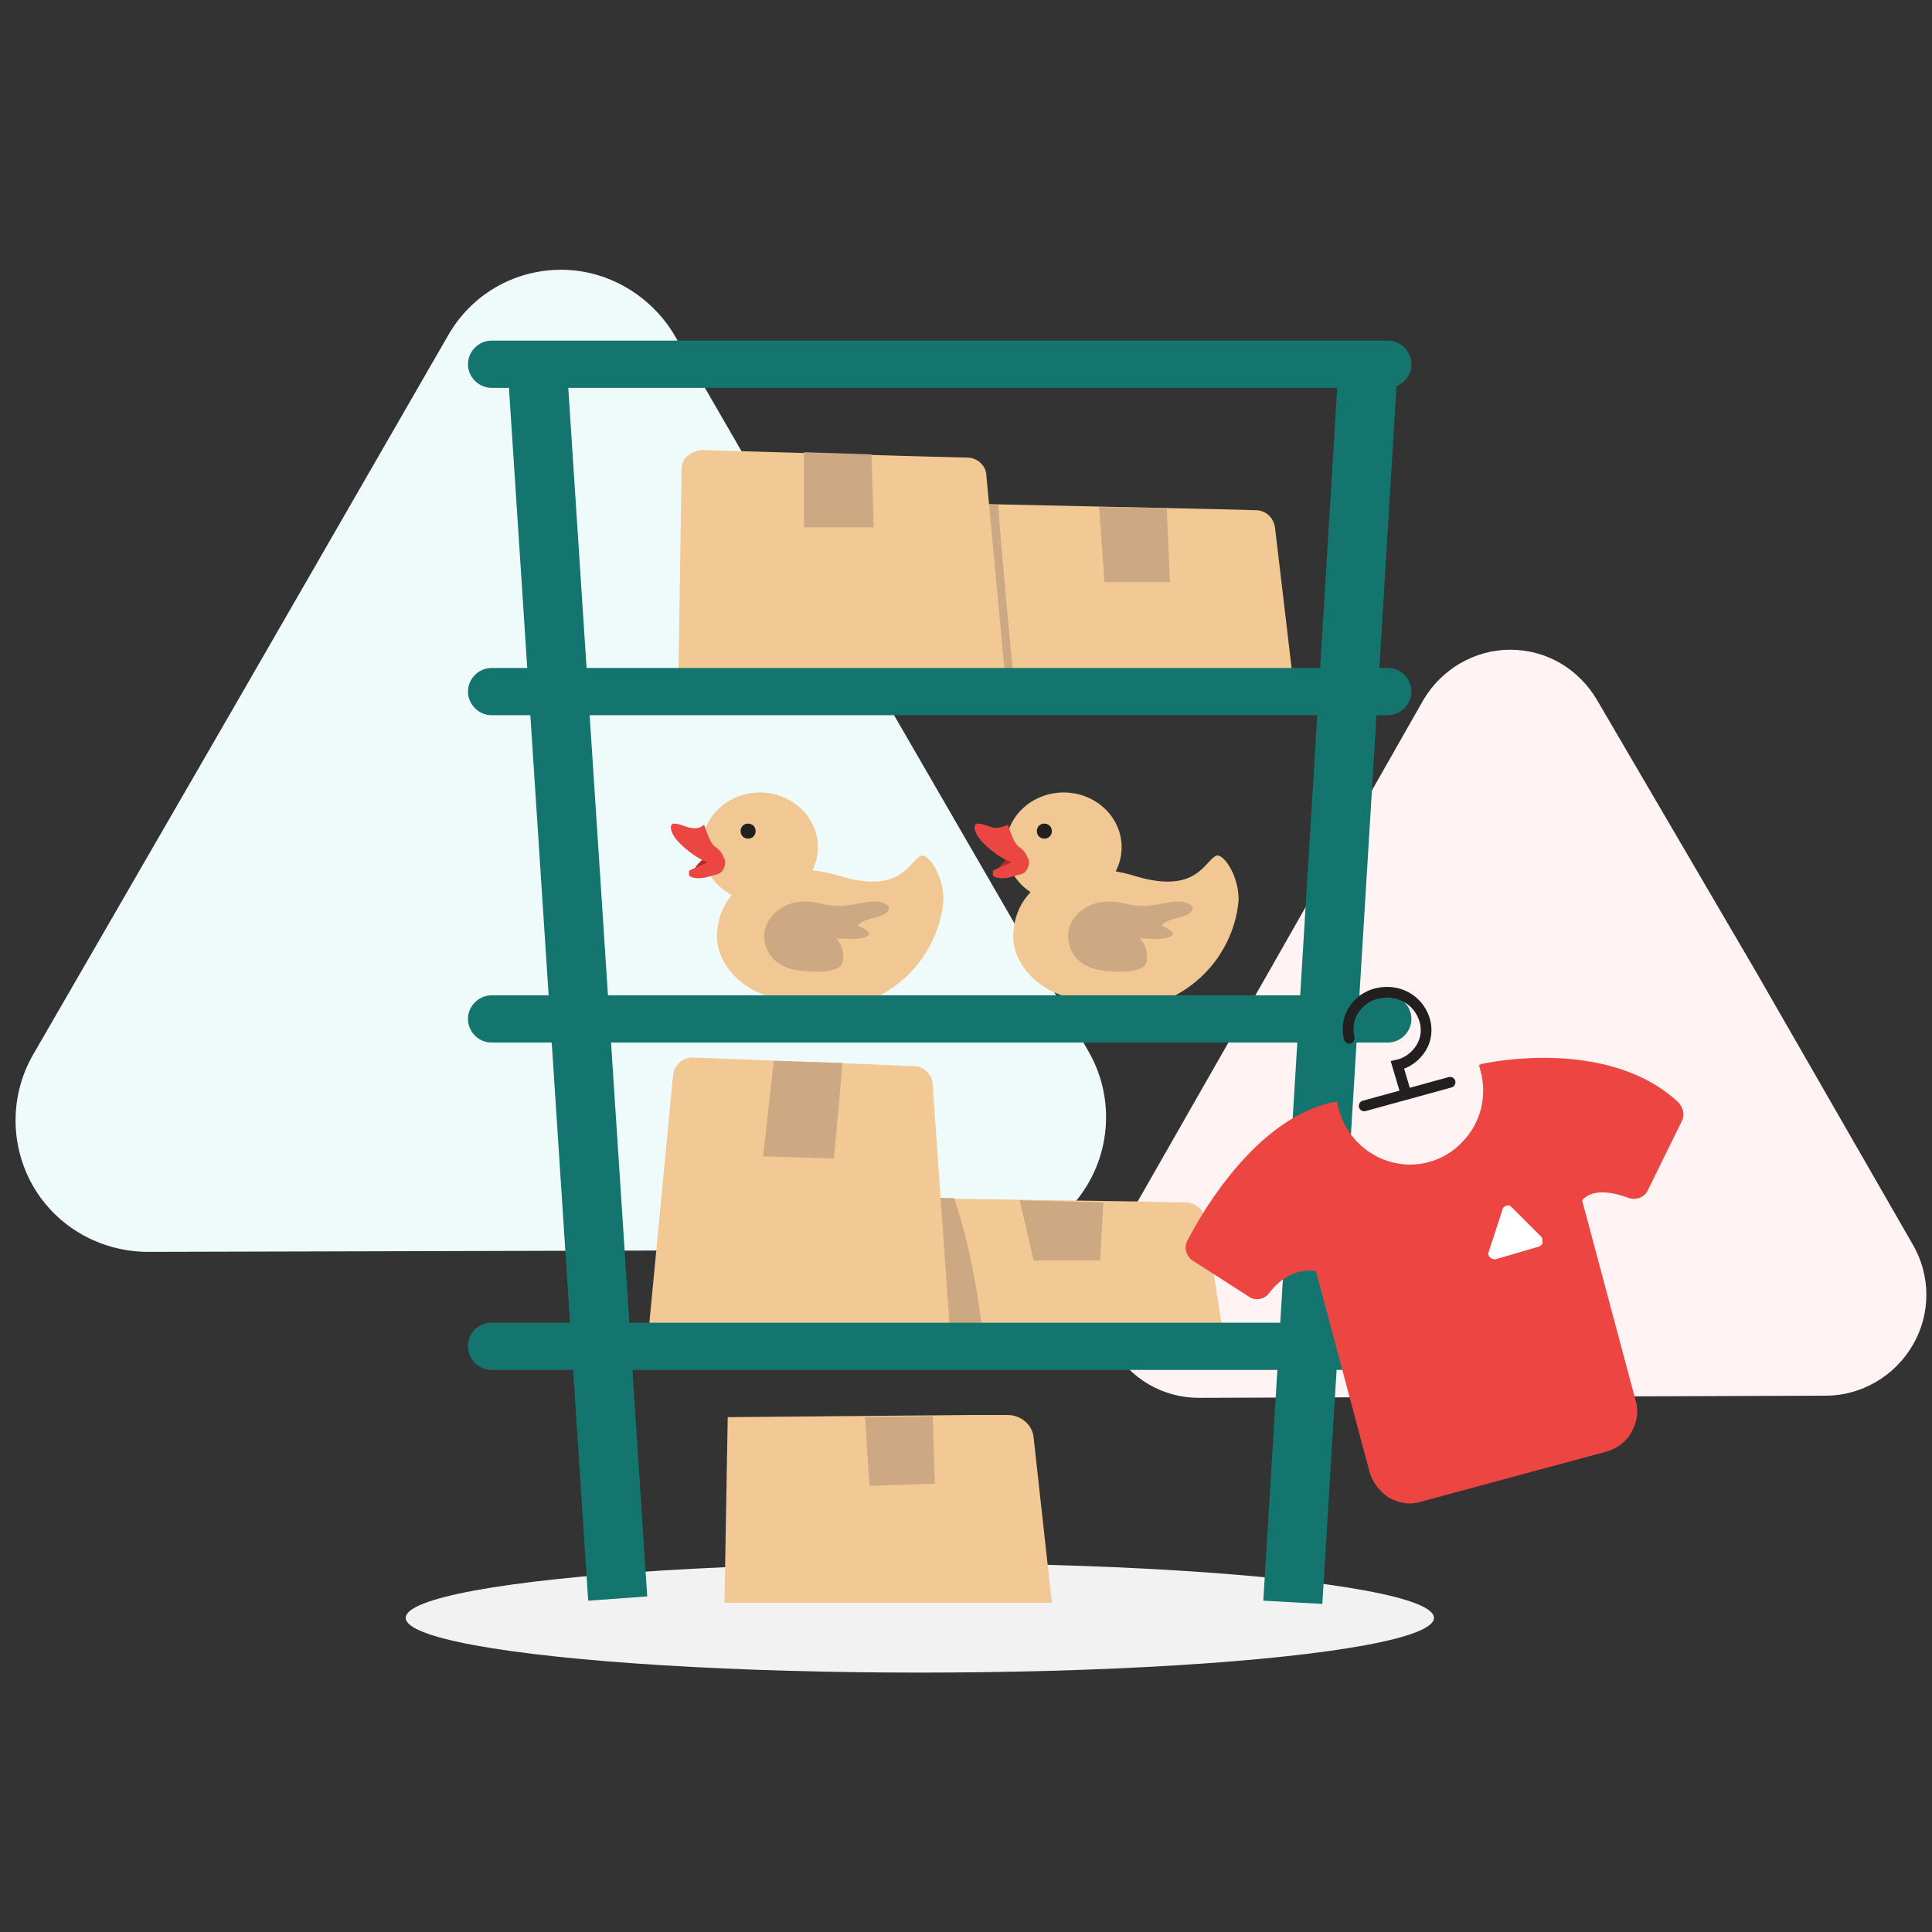
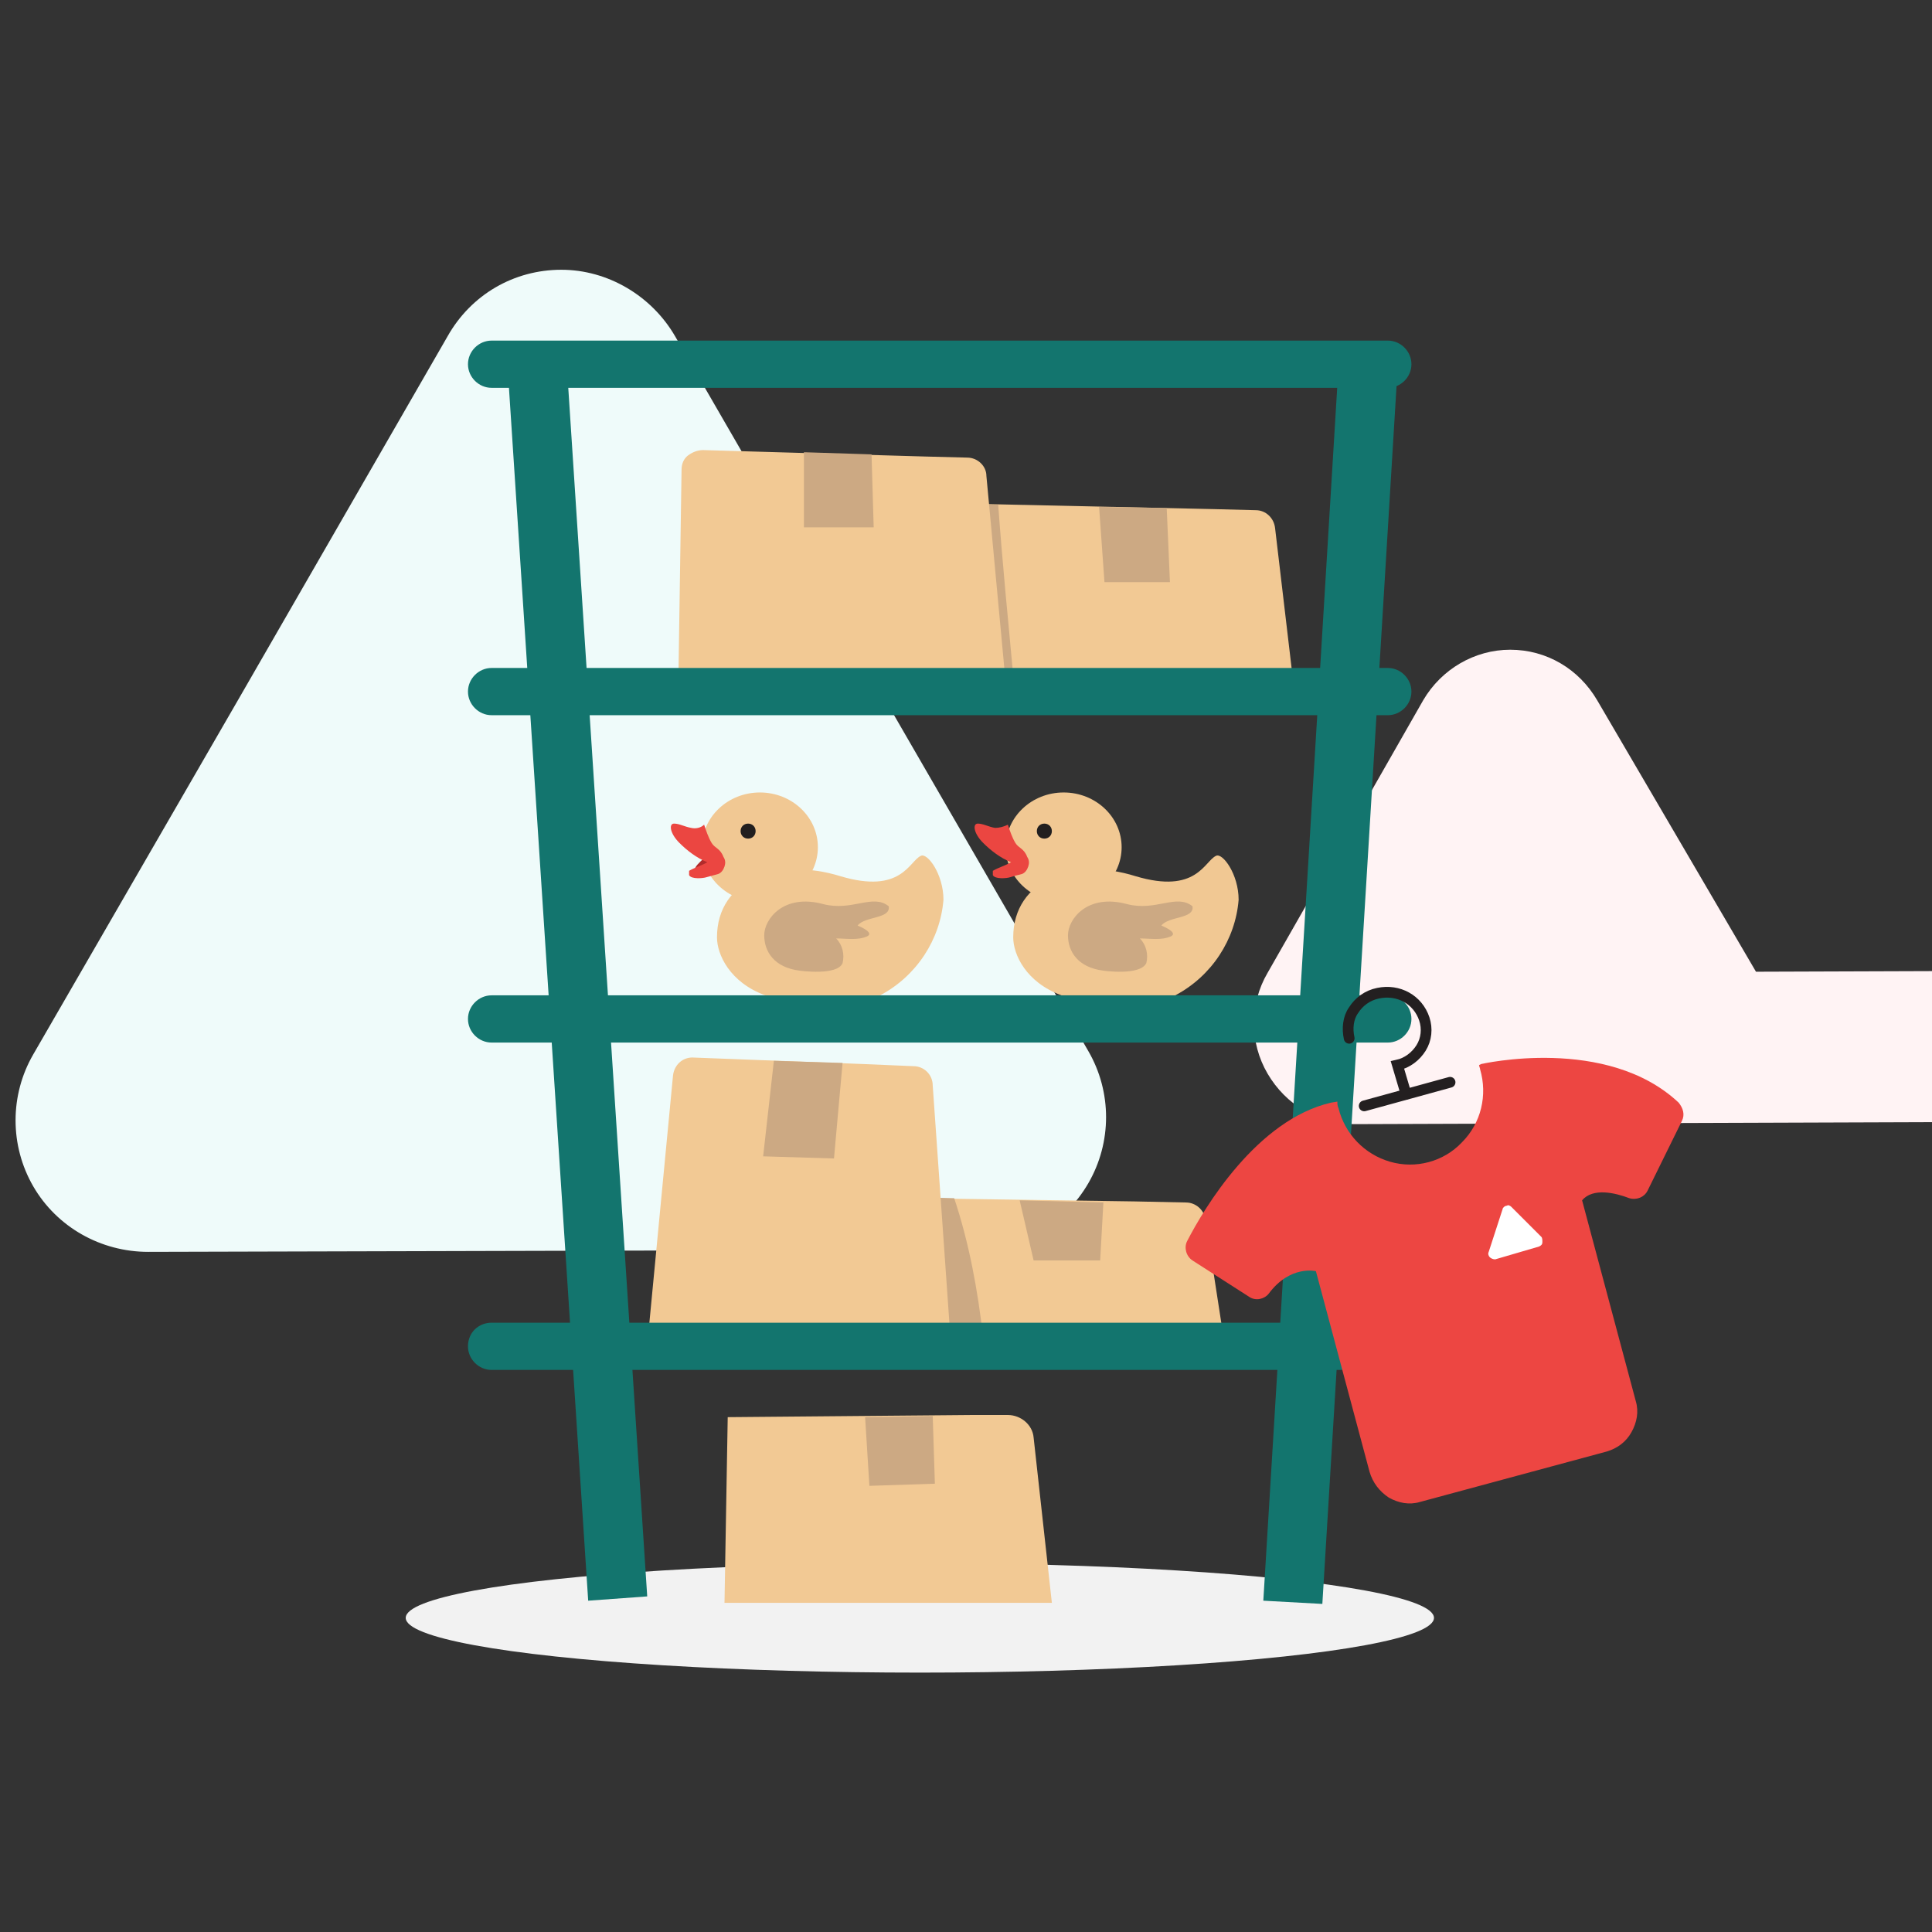
<svg xmlns="http://www.w3.org/2000/svg" version="1.1" id="Layer_1" x="0px" y="0px" viewBox="0 0 180 180" style="enable-background:new 0 0 180 180;" xml:space="preserve">
  <rect x="0" y="0" width="180" height="180" fill="#333333" stroke="none" />
  <style type="text/css">
	.st0{fill:none;}
	.st1{fill:#EFFBFA;}
	.st2{fill:#FFF3F4;}
	.st3{fill:#F2F2F2;}
	.st4{fill:#F2C994;}
	.st5{fill:#CCA983;}
	.st6{fill:#13756E;}
	.st7{fill:#F1C893;}
	.st8{fill:#221F1F;}
	.st9{fill:#B12B2B;}
	.st10{fill:#EB4641;}
	.st11{fill:#ED4642;}
	.st12{fill:none;stroke:#231F20;stroke-linecap:round;}
	.st13{fill:#FFFFFF;}
</style>
  <g>
    <path class="st0" d="M1.5,1.5h177.8v177.8H1.5V1.5z" />
    <g transform="translate(0 .533)">
      <path class="st1" d="M62.9,30.8c-2.2-3.8-6.3-6.2-10.6-6.2c-4.4,0-8.4,2.3-10.6,6.2L22.4,64.3L3.1,97.7c-2.2,3.8-2.2,8.5,0,12.3    s6.3,6.1,10.7,6.1l38.5-0.1l38.5-0.1c4.4,0,8.4-2.4,10.6-6.2c2.2-3.8,2.2-8.5,0-12.3L82.2,64.2L62.9,30.8z" />
-       <path class="st2" d="M148.8,64.7c-1.7-2.9-4.7-4.7-8.1-4.7c-3.3,0-6.4,1.8-8.1,4.7l-14.5,25.5l-14.5,25.4c-1.7,2.9-1.7,6.5,0,9.4    s4.7,4.7,8.1,4.7l29.2-0.1l29.2-0.1c3.3,0,6.4-1.8,8.1-4.7c1.7-2.9,1.7-6.5,0-9.4L163.6,90L148.8,64.7L148.8,64.7z" />
+       <path class="st2" d="M148.8,64.7c-1.7-2.9-4.7-4.7-8.1-4.7c-3.3,0-6.4,1.8-8.1,4.7l-14.5,25.4c-1.7,2.9-1.7,6.5,0,9.4    s4.7,4.7,8.1,4.7l29.2-0.1l29.2-0.1c3.3,0,6.4-1.8,8.1-4.7c1.7-2.9,1.7-6.5,0-9.4L163.6,90L148.8,64.7L148.8,64.7z" />
      <ellipse class="st3" cx="85.7" cy="150.2" rx="47.9" ry="5.1" />
      <path class="st4" d="M98,148.8H67.5l0.3-17.3l22.7-0.2h3.4c1.2,0,2.3,0.9,2.4,2.1L98,148.8L98,148.8z" />
      <path class="st5" d="M81,137.9l-0.4-6.4l6.3-0.1l0.2,6.3L81,137.9z" />
      <path class="st4" d="M120.5,63.1H90.1l0.3-16.7l22.7,0.5L117,47c0.9,0,1.7,0.7,1.8,1.7L120.5,63.1L120.5,63.1z" />
      <path class="st5" d="M102.4,46.7l6.3,0.1l0.3,6.9h-6.1L102.4,46.7z M93,46.5l-3.7-0.1l0.7,16h4.4C93.9,57,93.4,52,93,46.5z" />
      <path class="st4" d="M93.7,63.1H63.2l0.3-19.9c0-0.5,0.2-1,0.6-1.3c0.4-0.3,0.9-0.5,1.4-0.5L86.2,42l3.9,0.1c1,0,1.8,0.8,1.8,1.7    L93.7,63.1L93.7,63.1z" />
      <path class="st5" d="M74.9,41.6l6.3,0.2l0.2,6.8h-6.5V41.6z" />
      <path class="st4" d="M114,124.1H85.7l-0.7-13l20.7,0.3l4.8,0.1c0.9,0,1.7,0.7,1.8,1.6L114,124.1z" />
      <path class="st5" d="M95,111.3l7.8,0.2l-0.3,5.4h-6.2L95,111.3z M88.9,111.1L85,111l0.7,13.1h5.9    C91.1,119.7,90.3,115.3,88.9,111.1L88.9,111.1z" />
      <path class="st4" d="M88.6,124.8H60.3l2.4-25.1c0.1-1,0.9-1.8,2-1.7l15.7,0.6l4.7,0.2c1,0,1.8,0.8,1.8,1.8L88.6,124.8z" />
      <path class="st5" d="M72.1,98.3l6.4,0.2l-0.8,8.9l-6.6-0.2L72.1,98.3z" />
      <path class="st6" d="M47.3,33.8l5.5-0.4l7.5,114.8l-5.5,0.4L47.3,33.8z M124.7,33.7l5.5,0.3l-7,114.9l-5.5-0.3L124.7,33.7z" />
      <path class="st6" d="M45.8,31.2h83.5c1.2,0,2.2,1,2.2,2.2l0,0c0,1.2-1,2.2-2.2,2.2H45.8c-1.2,0-2.2-1-2.2-2.2l0,0    C43.6,32.2,44.6,31.2,45.8,31.2z" />
      <path class="st6" d="M45.8,61.7h83.5c1.2,0,2.2,1,2.2,2.2l0,0c0,1.2-1,2.2-2.2,2.2H45.8c-1.2,0-2.2-1-2.2-2.2l0,0    C43.6,62.7,44.6,61.7,45.8,61.7z" />
      <path class="st6" d="M45.8,92.2h83.5c1.2,0,2.2,1,2.2,2.2l0,0c0,1.2-1,2.2-2.2,2.2H45.8c-1.2,0-2.2-1-2.2-2.2l0,0    C43.6,93.2,44.6,92.2,45.8,92.2z" />
      <path class="st6" d="M45.8,122.7h83.5c1.2,0,2.2,1,2.2,2.2l0,0c0,1.2-1,2.2-2.2,2.2H45.8c-1.2,0-2.2-1-2.2-2.2l0,0    C43.6,123.6,44.6,122.7,45.8,122.7z" />
      <path class="st7" d="M94.4,86.8c0,1.6,1.2,4.2,4.5,5.4h10.6c3.4-1.8,5.6-5.2,5.9-8.9c0-2.4-1.5-4.4-2.1-4.1    c-1.1,0.5-1.8,3.6-7.5,1.9C100.1,79.3,94.4,81.4,94.4,86.8z" />
      <ellipse class="st7" cx="99.1" cy="78.4" rx="5.4" ry="5.1" />
      <path class="st8" d="M96.6,76.9c0,0.4,0.3,0.7,0.7,0.7c0.4,0,0.7-0.3,0.7-0.7c0-0.4-0.3-0.7-0.7-0.7    C96.9,76.2,96.6,76.5,96.6,76.9L96.6,76.9z" />
-       <path class="st9" d="M93.8,79.5c0.4-0.3,0.7-0.6,1.2-0.2l0.2,0.2c-0.7,0.5-1.4,0.8-2.2,1.1C93,80.2,93.5,79.8,93.8,79.5z" />
      <path class="st10" d="M91.1,76.2c0.5,0,1,0.3,1.6,0.4c0.4,0,0.8-0.1,1.2-0.3c0.2,0.6,0.4,1.2,0.7,1.7c0.3,0.5,0.8,0.5,1.1,1.3    c0.2,0.3,0.2,0.6,0.1,0.9s-0.3,0.6-0.6,0.7c-0.4,0.1-0.8,0.2-1.1,0.3c-0.3,0.1-1.4,0.2-1.6-0.2c0-0.1,0-0.3,0-0.4    c0.5-0.3,1.2-0.5,1.7-0.8c-1-0.4-1.9-1.1-2.6-1.8C90.7,77.1,90.6,76.2,91.1,76.2z" />
      <path class="st5" d="M102.8,89.9c-2.4-0.3-3.3-1.8-3.3-3.3s1.8-3.9,5.5-2.9c2.7,0.7,4.6-1,6.1,0.2c0.2,1.2-2.2,0.9-2.9,1.8    c0.5,0.2,1.5,0.7,0.9,1c-0.9,0.4-1.9,0.2-2.9,0.2c0.6,0.6,0.8,1.5,0.6,2.3C106.2,90.4,102.8,89.9,102.8,89.9z" />
      <path class="st7" d="M66.8,86.8c0,1.6,1.2,4.2,4.5,5.4H82c3.4-1.8,5.6-5.2,5.9-8.9c0-2.4-1.5-4.4-2.1-4.1    c-1.1,0.5-1.8,3.6-7.5,1.9C72.5,79.3,66.8,81.4,66.8,86.8z" />
      <ellipse class="st7" cx="70.8" cy="78.4" rx="5.4" ry="5.1" />
      <path class="st8" d="M69,76.9c0,0.4,0.3,0.7,0.7,0.7s0.7-0.3,0.7-0.7c0-0.4-0.3-0.7-0.7-0.7C69.3,76.2,69,76.5,69,76.9L69,76.9z" />
      <path class="st9" d="M65.5,79.5c0.4-0.3,0.7-0.6,1.2-0.2l0.2,0.2c-0.7,0.5-1.4,0.8-2.2,1.1C64.7,80.2,65.2,79.8,65.5,79.5    L65.5,79.5z" />
      <path class="st10" d="M62.8,76.2c0.5,0,1,0.3,1.6,0.4c0.4,0.1,0.9,0,1.2-0.3c0.2,0.6,0.4,1.2,0.7,1.7c0.3,0.5,0.8,0.5,1.1,1.3    c0.2,0.3,0.2,0.6,0.1,0.9s-0.3,0.6-0.6,0.7c-0.4,0.1-0.7,0.2-1.1,0.3c-0.3,0.1-1.4,0.2-1.6-0.2c0-0.1,0-0.3,0-0.4    c0.5-0.3,1.2-0.5,1.7-0.8c-1-0.4-1.9-1.1-2.6-1.8C62.4,77.1,62.3,76.2,62.8,76.2z" />
      <path class="st5" d="M74.5,89.9c-2.4-0.3-3.3-1.8-3.3-3.3s1.8-3.9,5.5-2.9c2.7,0.7,4.6-1,6.1,0.2c0.2,1.2-2.2,0.9-2.9,1.8    c0.5,0.2,1.5,0.7,0.9,1c-0.9,0.4-1.9,0.2-2.9,0.2c0.6,0.6,0.8,1.5,0.6,2.3C78,90.4,74.5,89.9,74.5,89.9z" />
      <path class="st11" d="M138,98.6l-0.2,0.1c0,0.1,0.1,0.3,0.1,0.4c0.7,2.4,0.1,5-1.7,6.8c-1.7,1.8-4.3,2.5-6.7,1.8    c-2.4-0.7-4.2-2.6-4.8-5c-0.1-0.2-0.1-0.4-0.1-0.6l-0.6,0.1c-6.9,1.6-11.8,9.8-13.4,12.9c-0.3,0.6-0.1,1.4,0.5,1.8l5.3,3.4    c0.6,0.4,1.4,0.2,1.8-0.3c2-2.7,4.4-2.1,4.4-2.1l5,18.7c0.3,1,0.9,1.8,1.8,2.4c0.9,0.5,1.9,0.7,2.9,0.4l17.4-4.7    c1-0.3,1.8-0.9,2.3-1.8c0.5-0.9,0.7-1.9,0.4-2.9l-5-18.7c1-1.2,3.1-0.7,4.4-0.2c0.7,0.2,1.4-0.1,1.7-0.7l3.2-6.5    c0.3-0.6,0.1-1.2-0.3-1.7C149.7,95.9,138,98.6,138,98.6z" />
      <path class="st12" d="M127.1,102.5l4-1.1l4-1.1" />
      <path class="st12" d="M125.7,96.2c-0.2-0.9-0.1-1.9,0.4-2.6c0.5-0.8,1.3-1.4,2.3-1.6c1.9-0.4,3.7,0.6,4.3,2.4    c0.3,0.9,0.2,1.9-0.3,2.7c-0.5,0.8-1.3,1.4-2.2,1.6l0.8,2.7" />
      <path class="st13" d="M140,112.1l-1.3,4c-0.1,0.2,0,0.4,0.1,0.5s0.3,0.2,0.5,0.2l4.1-1.2c0.2-0.1,0.3-0.2,0.3-0.4    c0-0.2,0-0.4-0.1-0.5l-2.8-2.8c-0.1-0.1-0.3-0.2-0.4-0.1C140.2,111.8,140,112,140,112.1z" />
    </g>
  </g>
</svg>